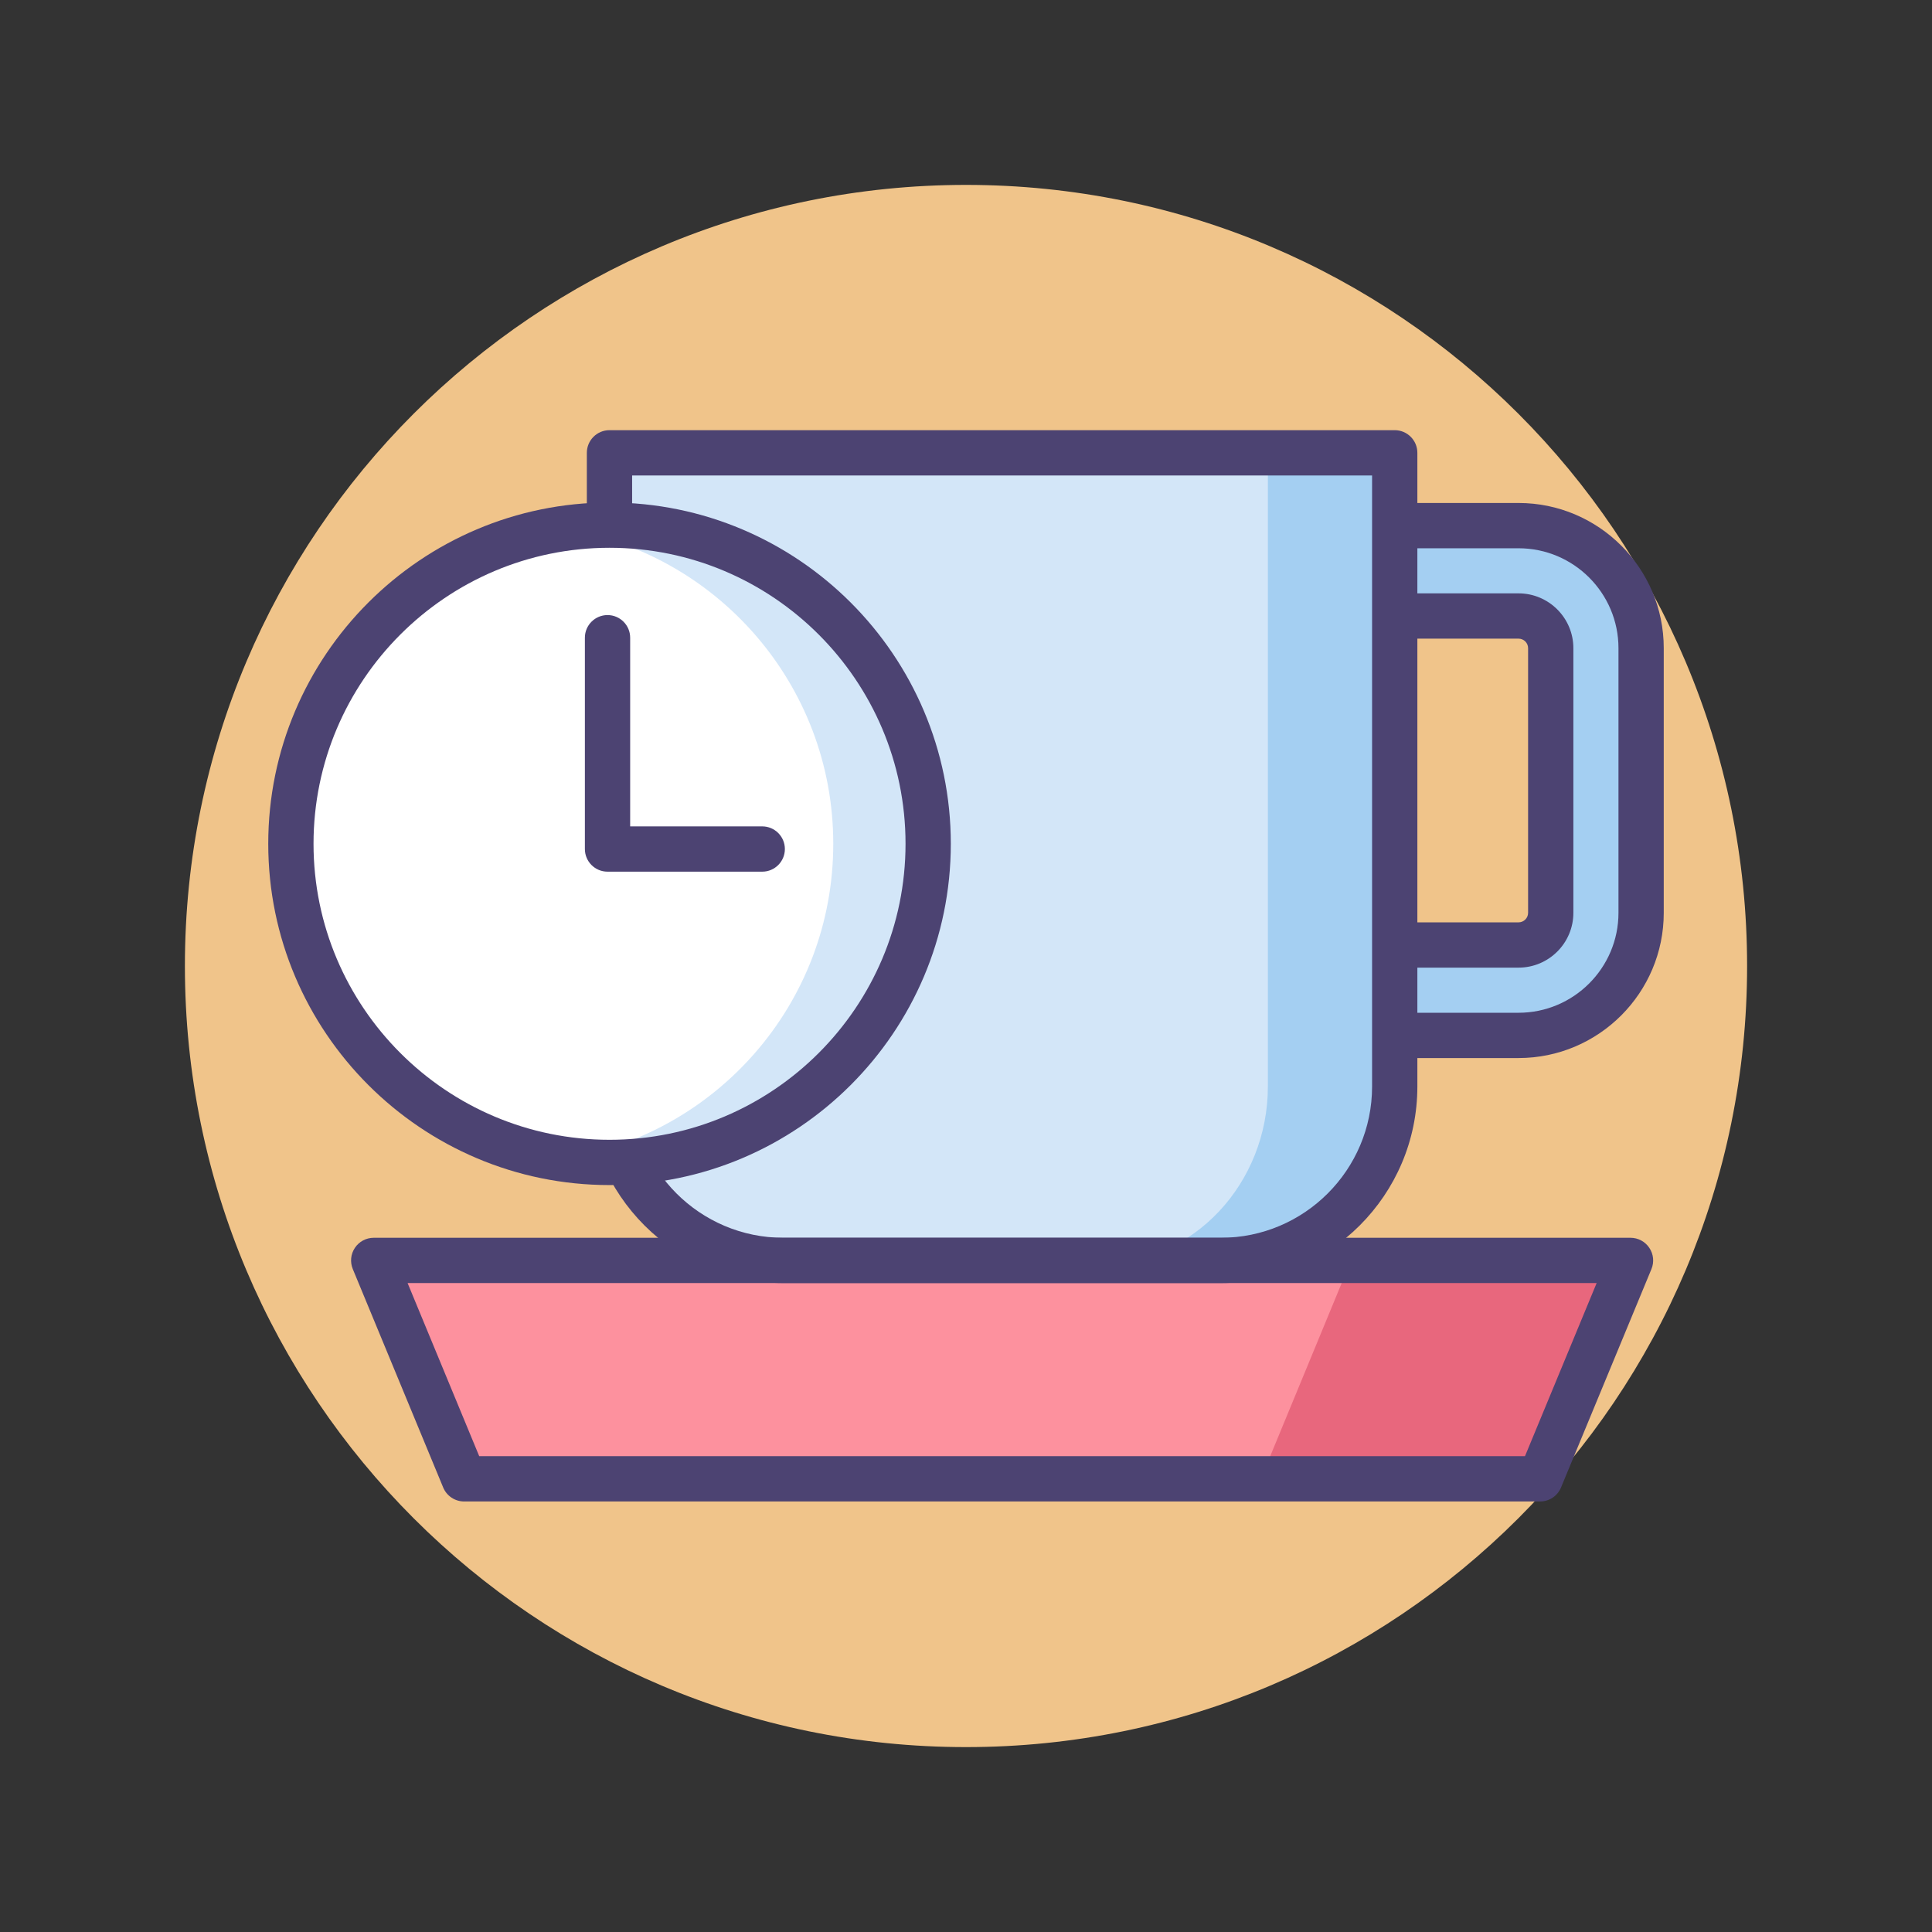
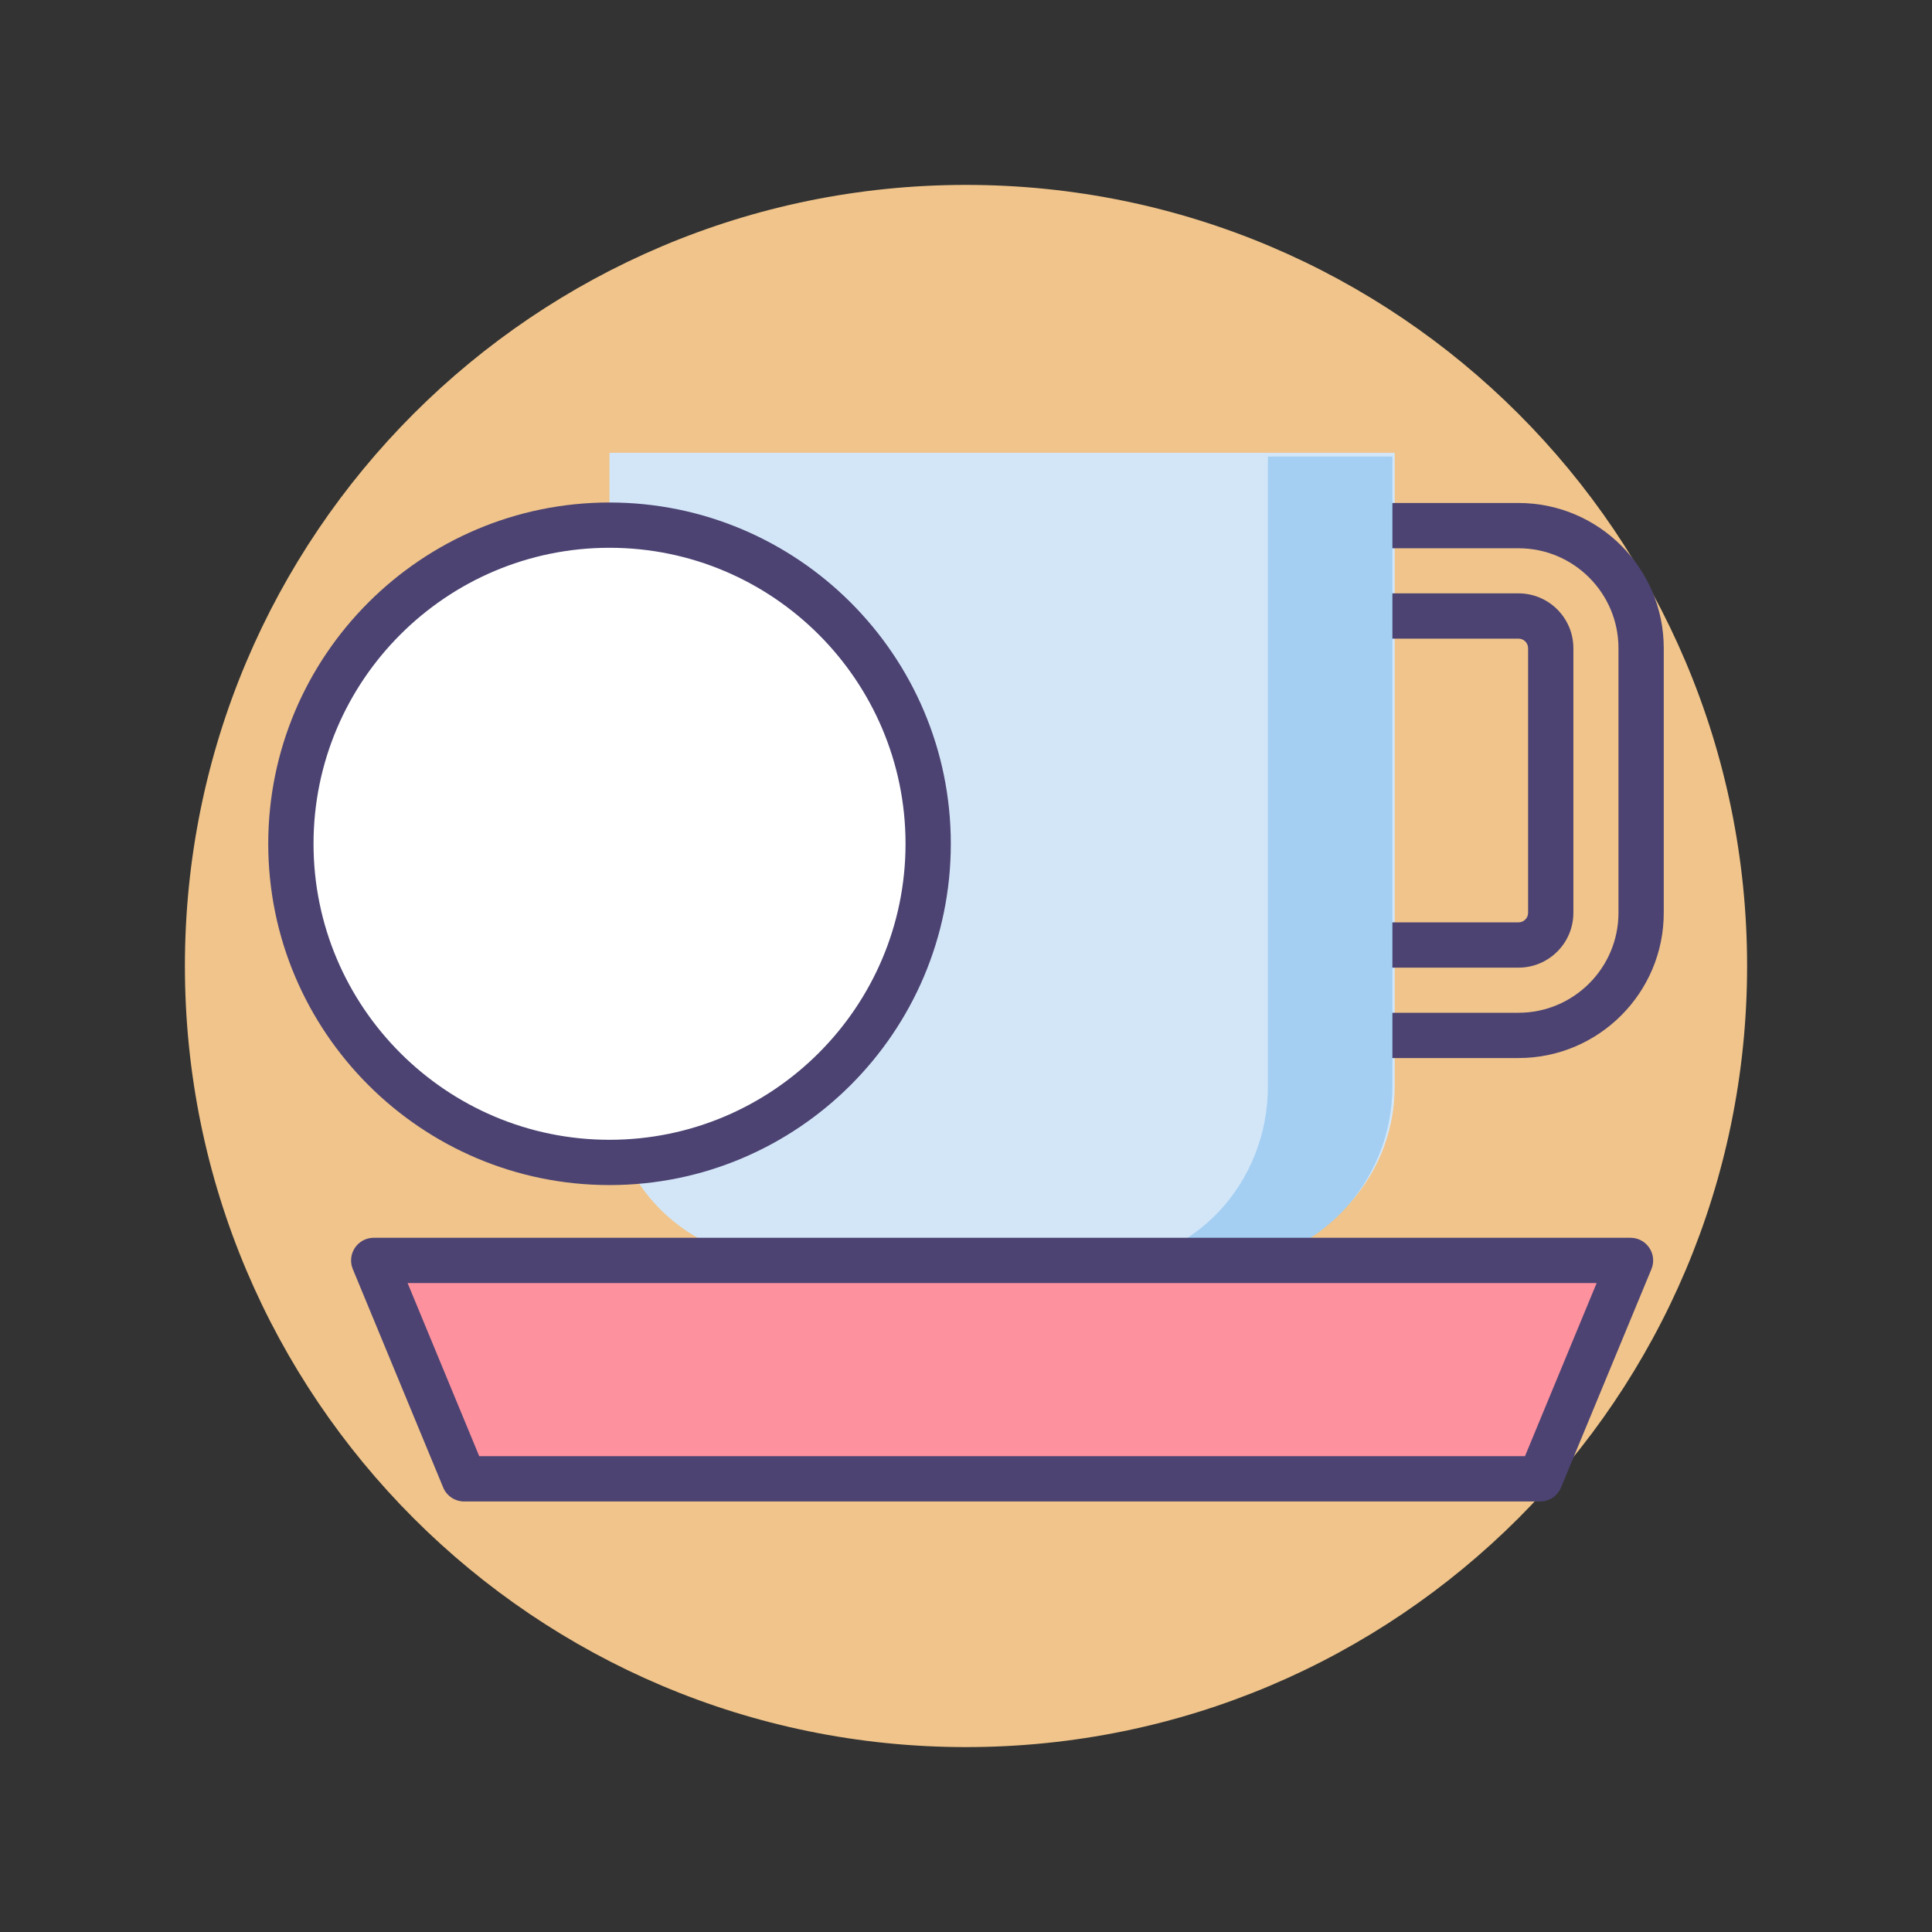
<svg xmlns="http://www.w3.org/2000/svg" width="64" height="64" viewBox="0 0 64 64" fill="none">
  <rect x="0" y="0" width="64" height="64" fill="#333333" stroke="none" />
  <path d="M32 57.875C46.29 57.875 57.875 46.29 57.875 32C57.875 17.71 46.29 6.125 32 6.125C17.71 6.125 6.125 17.71 6.125 32C6.125 46.29 17.71 57.875 32 57.875Z" fill="#F0C48A" />
  <path d="M51.018 48.988H15.374L12.38 41.753H54.013L51.018 48.988Z" fill="#FD919E" />
  <path d="M40.442 41.753H25.951C22.769 41.753 20.19 39.174 20.19 35.993V15H46.202V35.993C46.202 39.174 43.623 41.753 40.442 41.753Z" fill="#D3E6F8" />
-   <path d="M50.304 34.299H44.705V31.304H50.304C50.892 31.304 51.37 30.826 51.37 30.239V21.471C51.37 20.884 50.892 20.406 50.304 20.406H44.705V17.412H50.304C52.543 17.412 54.364 19.233 54.364 21.471V30.239C54.364 32.477 52.543 34.299 50.304 34.299Z" fill="#A4CFF2" />
  <path d="M50.304 35.049H44.705C44.291 35.049 43.955 34.713 43.955 34.299V31.304C43.955 30.89 44.291 30.554 44.705 30.554H50.304C50.478 30.554 50.62 30.413 50.62 30.239V21.471C50.62 21.297 50.478 21.156 50.304 21.156H44.705C44.291 21.156 43.955 20.82 43.955 20.406V17.412C43.955 16.997 44.291 16.662 44.705 16.662H50.304C52.956 16.662 55.114 18.819 55.114 21.471V30.239C55.114 32.891 52.956 35.049 50.304 35.049ZM45.455 33.549H50.304C52.129 33.549 53.614 32.064 53.614 30.239V21.471C53.614 19.646 52.129 18.162 50.304 18.162H45.455V19.656H50.304C51.305 19.656 52.12 20.471 52.12 21.471V30.239C52.12 31.24 51.305 32.054 50.304 32.054H45.455V33.549Z" fill="#4C4372" />
  <path d="M42 15.125V35.993C42 39.174 39.564 41.875 36.382 41.875H40.442C43.623 41.875 46.125 39.174 46.125 35.993V15.125H42Z" fill="#A4CFF2" />
-   <path d="M44.705 41.875L41.711 49.125H51.018L54.013 41.875H44.705Z" fill="#E8677D" />
-   <path d="M40.442 42.503H25.951C22.361 42.503 19.44 39.583 19.44 35.993V15C19.44 14.586 19.776 14.25 20.19 14.25H46.202C46.616 14.25 46.952 14.586 46.952 15V35.993C46.952 39.583 44.032 42.503 40.442 42.503ZM20.94 15.75V35.993C20.94 38.756 23.188 41.003 25.951 41.003H40.442C43.205 41.003 45.452 38.756 45.452 35.993V15.75H20.94Z" fill="#4C4372" />
  <path d="M51.018 49.738H15.374C15.071 49.738 14.797 49.555 14.681 49.275L11.687 42.04C11.591 41.809 11.617 41.545 11.756 41.337C11.895 41.128 12.129 41.003 12.38 41.003H54.013C54.263 41.003 54.497 41.128 54.636 41.337C54.776 41.545 54.802 41.809 54.706 42.04L51.711 49.275C51.595 49.555 51.322 49.738 51.018 49.738ZM15.875 48.238H50.517L52.891 42.503H13.502L15.875 48.238Z" fill="#4C4372" />
  <path d="M20.192 38.507C26.021 38.507 30.747 33.781 30.747 27.951C30.747 22.122 26.021 17.396 20.192 17.396C14.362 17.396 9.636 22.122 9.636 27.951C9.636 33.781 14.362 38.507 20.192 38.507Z" fill="white" />
-   <path d="M20.192 17.396C19.657 17.396 19.132 17.436 18.619 17.513C23.703 18.272 27.603 22.656 27.603 27.951C27.603 33.247 23.703 37.63 18.619 38.39C19.132 38.466 19.657 38.507 20.192 38.507C26.021 38.507 30.747 33.781 30.747 27.951C30.747 22.122 26.021 17.396 20.192 17.396Z" fill="#D3E6F8" />
  <path d="M20.191 39.257C13.957 39.257 8.886 34.185 8.886 27.951C8.886 21.717 13.957 16.646 20.191 16.646C26.425 16.646 31.497 21.717 31.497 27.951C31.497 34.185 26.425 39.257 20.191 39.257ZM20.191 18.146C14.785 18.146 10.386 22.544 10.386 27.951C10.386 33.358 14.785 37.757 20.191 37.757C25.598 37.757 29.997 33.358 29.997 27.951C29.997 22.544 25.598 18.146 20.191 18.146Z" fill="#4C4372" />
-   <path d="M25.25 28.875H20.125C19.711 28.875 19.375 28.539 19.375 28.125V21.125C19.375 20.711 19.711 20.375 20.125 20.375C20.539 20.375 20.875 20.711 20.875 21.125V27.375H25.25C25.664 27.375 26 27.711 26 28.125C26 28.539 25.664 28.875 25.25 28.875Z" fill="#4C4372" />
</svg>